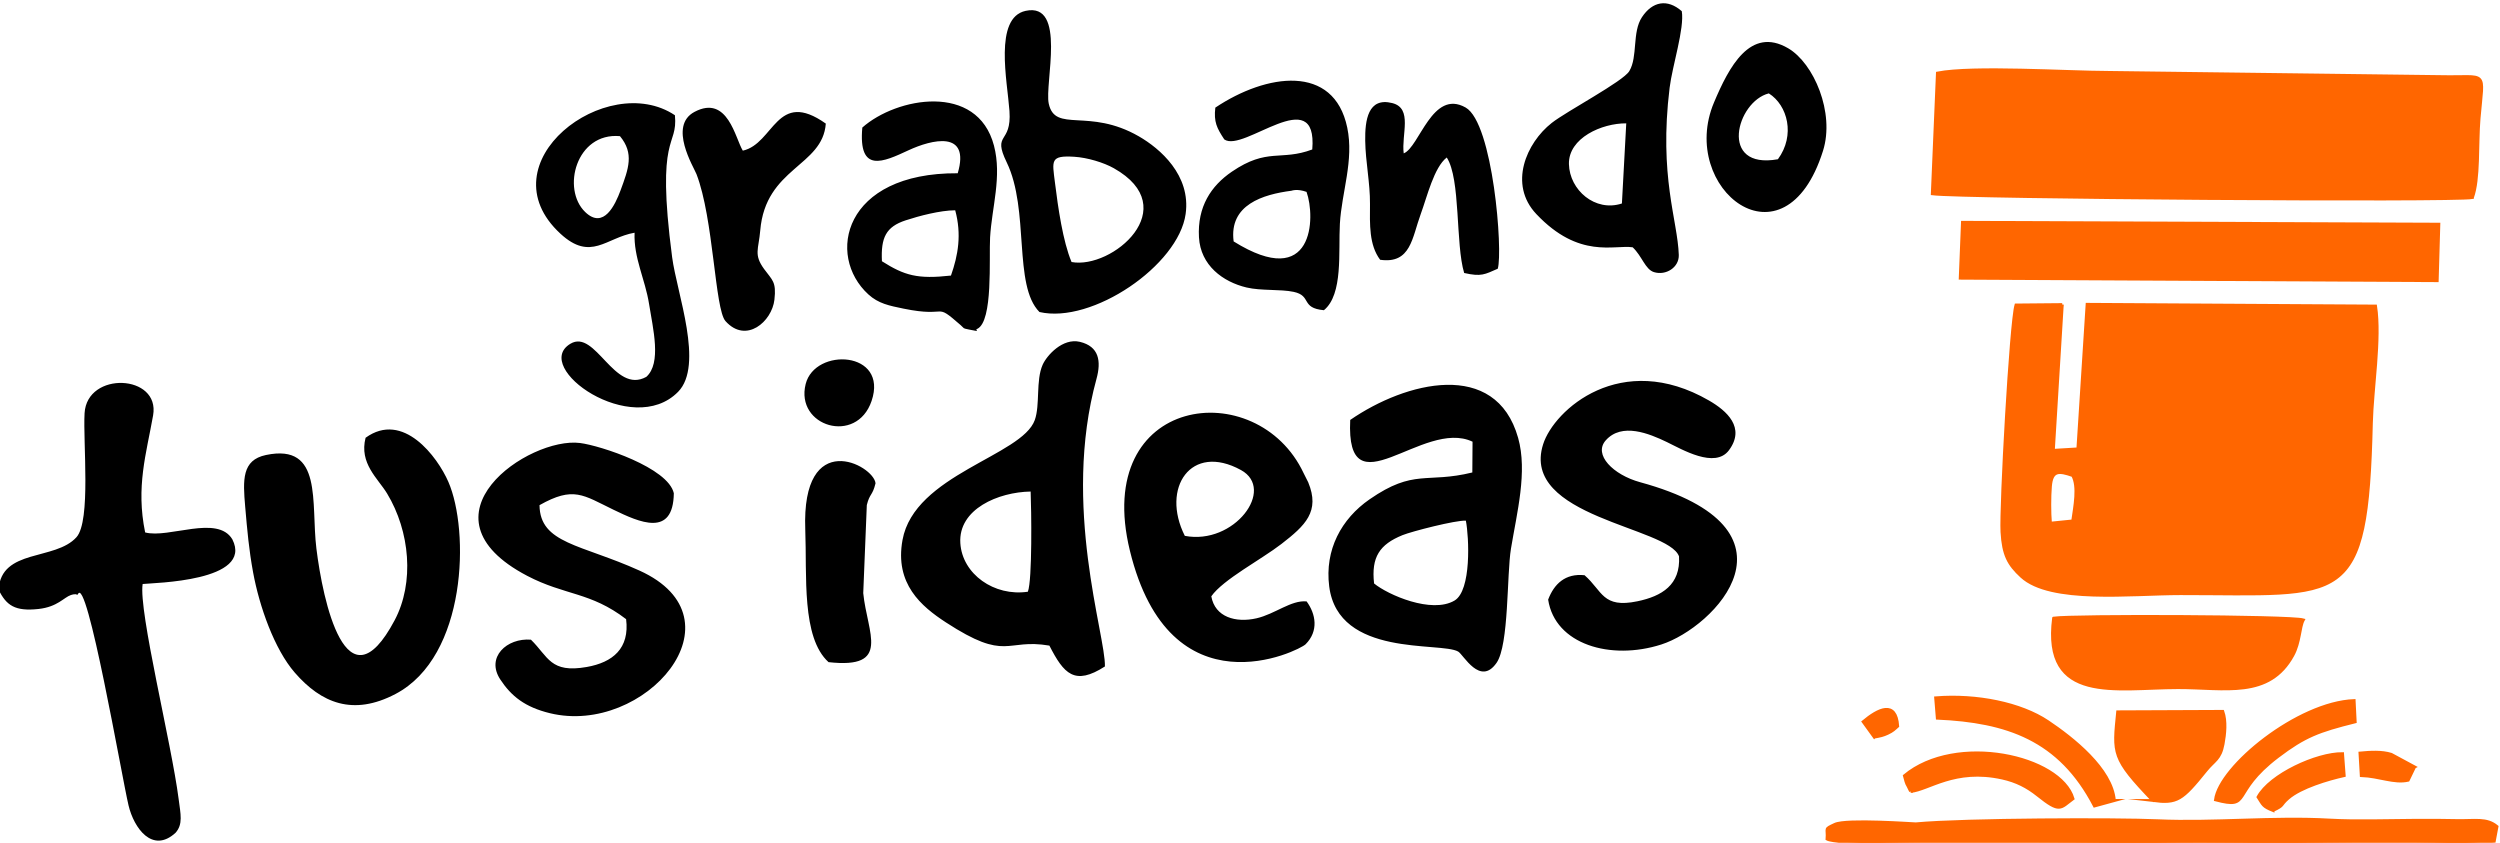
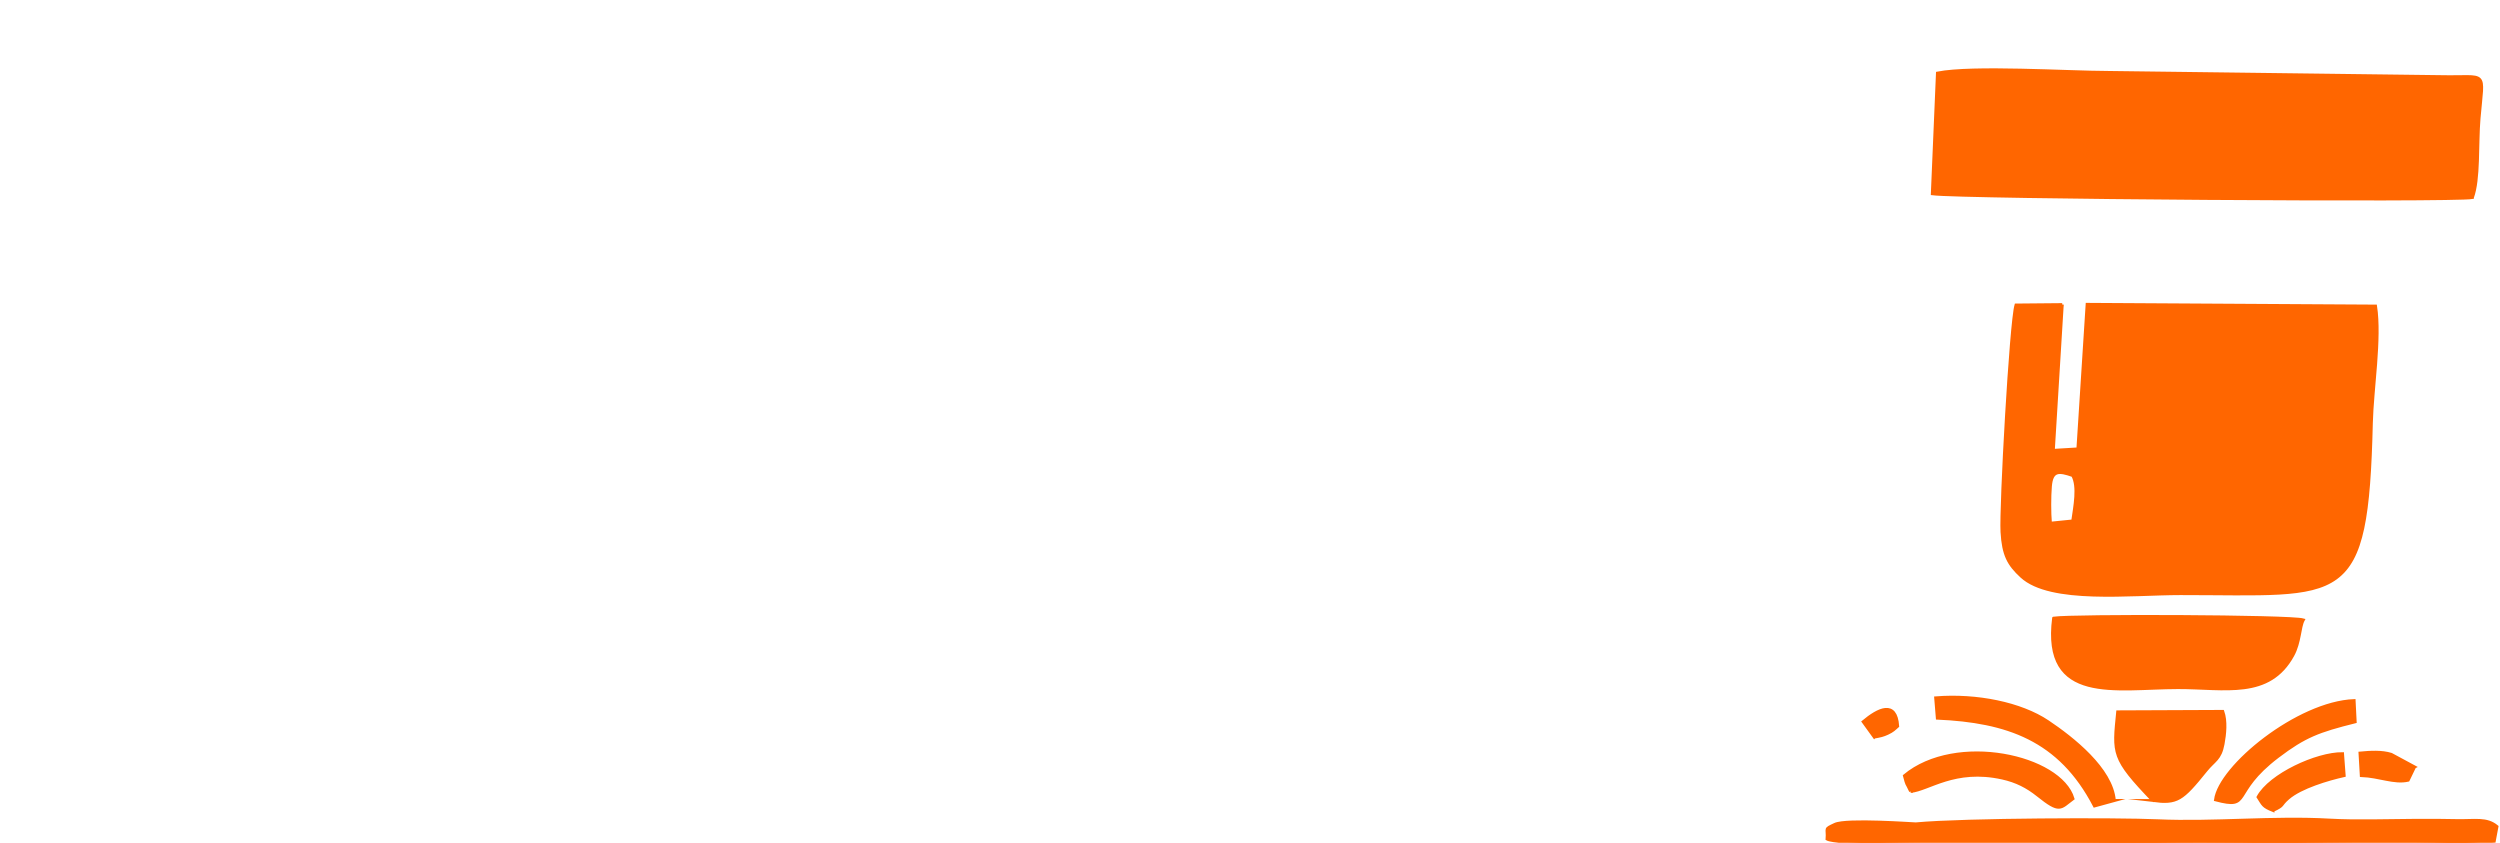
<svg xmlns="http://www.w3.org/2000/svg" xml:space="preserve" width="63.747mm" height="21.491mm" version="1.1" style="shape-rendering:geometricPrecision; text-rendering:geometricPrecision; image-rendering:optimizeQuality; fill-rule:evenodd; clip-rule:evenodd" viewBox="0 0 6374.72 2149.08">
  <defs>
    <style type="text/css"> .str0 {stroke:#FF6600;stroke-width:7.62;stroke-miterlimit:22.926} .fil1 {fill:black} .fil0 {fill:#FF6600} </style>
  </defs>
  <g id="Capa_x0020_1">
-     <path class="fil0 str0" d="M5285.3 1328.4l-57 5.81c-2.36,-26.59 -2.23,-68.02 -0.1,-93.97 3.41,-41.75 21.66,-40.18 57.06,-27.74 15.59,28.29 5.22,78.94 0.04,115.9zm-26.85 -551.65l-117.86 1.09c-13.23,45.62 -39.26,515.3 -35.65,578.63 3.36,58.7 16.53,82.78 49.72,113.32 74.03,68.15 279.34,43.84 405.25,43.81 419.32,-0.08 475.34,39.92 486.74,-435.37 2.07,-86.06 23.43,-215.27 10.69,-297.68l-735.34 -4.41 -23.55 368.6 -62.79 3.77 22.79 -371.76zm1045.8 -273.1c17.32,-46.38 11.43,-136.68 16.89,-201.19 10.86,-128.21 24.48,-104.15 -98.06,-107.01l-847.63 -10.69c-103.77,-0.22 -345.54,-15.96 -435.12,1.61l-13.05 307.68c74.33,9.88 1329.64,18.48 1376.97,9.6zm-1305.78 205.54l1216.02 6.34 4.19 -143.79 -1214.5 -4.79 -5.71 142.24zm238.05 867.07c-28.01,219.99 159.03,177.21 316.87,176.97 120.28,-0.18 232.18,28.56 292.9,-82.15 18.39,-33.53 16.84,-72.15 26.79,-90.33 -34.36,-9.76 -586.84,-11.59 -636.56,-4.49zm-351.34 524.57c-3.35,0.3 -176.97,-12.56 -206.35,1.26 -28.48,13.4 -17.56,7.97 -19.95,37.3 43.58,24.27 817.65,10.11 852.36,9.4 270.51,-5.5 577.51,15.65 848.74,-3.93l6.96 -37.17c-26.43,-22.01 -54.96,-14.22 -103.25,-15.24 -33.58,-0.72 -67.5,-0.89 -102.38,-0.68 -72.66,0.44 -154.63,3.23 -220.84,-0.54 -143.41,-8.18 -295.29,8.03 -438.8,1.65 -103.57,-4.6 -488.3,-3.71 -616.49,7.95zm604.43 -59.52c62.08,7.42 73.95,-0.69 135.25,-76.78 21.11,-26.2 36.37,-28.09 43.6,-67.36 4.71,-25.61 8.14,-58.38 -0.64,-83.13l-267.91 1.15c-10.57,107.08 -14.8,117.17 89.7,226.12zm-98.36 -0.12c-6.54,-80.52 -107.31,-159.27 -169.43,-200.95 -69.32,-46.53 -181.9,-69.06 -286.01,-60.75l4.2 51.64c176.91,7.86 311.98,52.98 400.73,223.91l50.51 -13.85zm-519.3 -23.33c45.4,-3.88 111.83,-61.12 233.86,-34.05 35.74,7.93 63.5,22.18 90.5,43.81 56.77,45.45 56.59,33.43 89.53,8.87 -32.19,-108.46 -298.24,-167.76 -429.71,-58.4 7.48,28.31 3.68,13.41 15.82,39.77zm777.36 21.48c94.36,24.89 35.3,-16.63 158.63,-110.2 68.72,-52.14 103.9,-65.37 197.44,-88.73l-2.72 -54c-143.44,5.77 -342.24,167.87 -353.35,252.93zm146.48 27.13c30.18,-14.09 16.56,-12.06 38.76,-31.35 32.07,-27.89 101.71,-48.46 142.78,-57.62l-4.17 -55.71c-65.63,-0.61 -184.78,54.13 -215.33,110.51 12.77,19.65 11.73,23.8 37.96,34.17zm361.02 -110.88l-59.48 -32.07c-23.96,-7.45 -52.84,-5.8 -79.54,-3.22l3.32 57.17c46.14,1.65 84.2,20.05 119.42,11.86l16.28 -33.74zm-1377.62 -76.21c15.65,-2.78 22.37,-4.19 33.82,-9.51 13.67,-6.35 17.4,-10.83 25.84,-18.3 -4.47,-66.56 -49.67,-43.16 -87.91,-11.29l28.25 39.1z" />
-     <path class="fil1" d="M370.1 1357.62c-23.9,-116.38 2.94,-200.4 20.28,-298.43 18.58,-105.01 -168.53,-113.7 -174.73,-5.56 -4.25,74.09 16.67,274.65 -20.69,316.19 -54.4,60.48 -191.91,28.17 -198.6,133.69 19.69,40.34 41.99,55.91 102.08,49.27 48.36,-5.34 64.38,-29.53 82.38,-35.56 1.57,-0.53 4.39,-1.23 5.83,-1.58 1.4,-0.34 4.72,-0.32 5.87,-0.5 1.16,-0.19 5.1,2.54 5.95,0.47 22.66,-55.26 112.19,465.85 129.28,537.99 13.65,57.65 60.74,123.75 119.74,70.06 19.72,-21.92 12.97,-47.69 8.01,-86.42 -18.13,-141.49 -102.6,-479.77 -91.75,-548.11 27.23,-3.09 283.4,-6.26 228.66,-114.02 -38.15,-63.49 -162.16,-1.35 -222.31,-17.49zm2257.93 -104.27c1.86,44.38 4.48,224.94 -7.07,255.46 -85.66,12.81 -167.35,-44.92 -172.22,-123.94 -5.35,-87.01 97.04,-130.15 179.29,-131.52zm189.37 446.04c2.35,-78.9 -110.59,-409.04 -21.53,-733.08 12.53,-45.57 6.62,-83.01 -42.37,-94.7 -43.76,-10.44 -84.32,34.63 -94.91,58.62 -17.67,40.03 -6.16,101.98 -19.99,140.83 -32.56,91.45 -306.96,138.72 -337.31,305.94 -20.29,111.82 48.14,169.26 110.53,209.93 156.61,102.07 151.57,40.24 264.01,59.27 36.93,72.12 64.15,102.95 141.57,53.19zm686.35 -211.64c-7.57,-67.27 14.12,-99.5 72.51,-123.22 23.61,-9.6 135.86,-38.43 161.55,-36.94 8.24,42.64 14.44,178.14 -28.95,203.75 -58.26,34.39 -169.97,-14.64 -205.11,-43.59zm-60.84 -416.95c-11.52,239.24 185.26,-4.82 311.91,55.45l-0.55 78.47c-117.21,28.77 -148.09,-10.27 -261.86,68.38 -71.98,49.76 -115.01,128.77 -103.07,222.31 23.22,181.84 284.22,140.3 328.86,165.99 13.56,7.8 55.91,89.04 97.83,28.82 31.97,-45.91 25.86,-225.29 36.77,-291.34 15.17,-91.82 42.57,-196.07 18.25,-282.37 -56.95,-202.09 -286.85,-143.24 -428.14,-45.71zm-2691.37 644.17c67.5,77.7 148.38,111.55 256.99,54.56 182.54,-95.79 188.84,-416.75 134.77,-540.84 -27.87,-63.96 -115.49,-181.67 -211.1,-112.46 -16.72,65.43 31.44,103.49 54.84,142.17 58.27,96.3 70.28,227.15 19.18,323.33 -123.39,232.23 -183.13,-50.58 -199.44,-183 -14.37,-116.72 17.54,-269.14 -128.56,-238.54 -61.63,12.91 -58.92,63.54 -53.03,131.63 5.31,61.52 9.56,109.82 20.12,167.36 16.03,87.37 54.44,196.17 106.23,255.79zm624.15 -426.9c86.79,-49.01 110.88,-25.93 188.57,11.64 66.25,32.03 152.37,71.48 153.91,-42.03 -14.55,-65.13 -186.72,-121.39 -239.14,-128.1 -130.13,-16.64 -426.74,185.64 -134.76,338.7 96.14,50.39 161.21,40.69 252.25,110.5 9.26,74.68 -34.08,110.25 -100.46,121.96 -93.01,16.4 -97.69,-26.07 -142.26,-69.64 -61.19,-5 -115.4,44.77 -78.23,101.32 28.22,42.93 63.17,70.75 126.87,86.2 240.93,58.43 501.23,-240.24 227.9,-363.84 -148.62,-67.21 -253.49,-68.32 -254.65,-166.71zm2571.92 240.88c17.5,114.4 159.4,155.79 288.46,114.44 134.91,-43.22 382.74,-294.34 -53.95,-413.84 -68.59,-18.77 -120.1,-70.28 -87.57,-106.79 40.9,-45.92 110.2,-17.57 155.88,4.46 38.05,18.35 122.57,68.84 158.25,20.76 42.78,-57.63 -5.65,-100.6 -50.89,-126.71 -224.38,-129.53 -395.04,23.47 -423,111.57 -59.05,186.02 319.72,210.2 346.55,285.9 4.08,72.43 -43.55,101.43 -106.12,114.44 -89.32,18.58 -88.77,-26.38 -134.78,-66.44 -49.18,-5.29 -77.75,22.3 -92.83,62.21zm-926.47 -162.61c-61.55,-122.08 15.71,-237.85 143.13,-167.84 89.61,49.23 -17.52,192.02 -143.13,167.84zm67.55 154.13c29.93,-42.83 127.76,-93.93 178.88,-133.52 60.84,-47.11 98.98,-82.86 68.23,-157.15l-11.59 -23.08c-118.29,-252.55 -540.46,-200.97 -443.07,197.65 102.43,419.2 431.53,254.84 447.95,238.43 33.79,-33.78 26.2,-77.15 2.63,-109.31 -39.31,-3.91 -80.85,32.37 -127.74,43.07 -52.9,12.07 -105.94,-2.88 -115.29,-56.09zm-356.39 -852.38c-22.2,-53.22 -34.38,-138.66 -42.33,-202.72 -6.97,-56.14 -12.55,-69.49 49.5,-65.65 33.13,2.05 74.78,14.63 100.52,29.11 180.23,101.41 -4.26,258.42 -107.69,239.26zm-81.84 127.48c134.14,31.07 354.39,-118.74 372.76,-249.93 13.9,-99.24 -65.8,-167.23 -119.34,-198.03 -127.79,-73.52 -213.3,-7.85 -229.72,-83.37 -11.06,-50.85 46.32,-259.27 -58.86,-236.61 -81.69,17.6 -46.53,180.36 -41.31,255.34 6,86.39 -44.52,53.46 -7.05,130.92 58.81,121.56 15.98,313.69 83.52,381.68zm-1069.63 -448.43c36.5,44.14 22.1,82.46 1.37,138.51 -13.32,36.04 -42.89,100.36 -90.02,54.98 -60.79,-58.52 -23.11,-203.51 88.65,-193.49zm67.11 613.81c-82.01,45.54 -129.26,-123.01 -193.52,-84.43 -100.13,60.13 157.18,242.01 274.58,122.61 66.73,-67.86 -3.15,-251.71 -15.16,-343.31 -42.02,-320.35 15.11,-277.55 7.11,-361.99 -173.42,-116.1 -487.91,121.57 -291.77,302.19 77.56,71.43 115.97,9.98 188.9,-2.67 -2.65,63.95 26.93,118.38 36.92,181.64 9.92,62.86 32.36,151.11 -7.06,185.96zm2487.72 -442.13c-68.23,22.48 -133.57,-34.28 -135.09,-100.45 -1.54,-66.53 84.09,-104.41 146.16,-103.87l-11.07 204.32zm27.51 111.75c24.08,22.82 31.82,56.38 54.29,63.3 30.39,9.36 64.26,-12.03 63.24,-43.78 -2.83,-88.37 -51.14,-199.56 -23.4,-426.37 6.82,-55.75 38.23,-151.33 31.02,-195.22 -36.82,-32.35 -74.97,-24.92 -101.55,15.25 -25.43,38.44 -10.24,100.83 -32.23,137.5 -15.9,26.5 -159.03,101.75 -197.85,132.21 -64.55,50.66 -111.1,156.35 -39.2,232.4 109.34,115.65 198.73,77.56 245.68,84.71zm-1914.37 35.54c-3,-60.45 10.35,-87.82 60.4,-104.28 33.91,-11.15 88.32,-25.52 126.44,-25.67 16.66,61.51 7.58,114.23 -10.82,166.47 -85.3,9.51 -118.28,0 -176.02,-36.52zm-50.03 -340.91c-10.53,117.99 53.45,87.83 117.74,57.98 58.85,-27.32 158.26,-52.48 125.55,58.58 -292.04,-1.81 -336.13,210.27 -227.79,308.97 25.61,23.34 52.9,28.71 89.99,36.3 117.49,24.04 75.64,-18.77 145.05,41.82 11.22,9.79 3.79,7.58 21.69,11.46 34.98,7.56 11.81,0.25 20.91,-1.79 40.73,-19.46 29.66,-180.75 32.66,-233.11 4.41,-76.97 30.56,-155.02 9.93,-234.01 -42.24,-161.68 -248.83,-123.51 -335.73,-46.2zm946.85 290.35c-12.3,-93.81 75.32,-119.81 147.05,-129.16 1.31,-0.17 14.82,-5.78 38.83,2.86 23.22,64.54 19.52,254.46 -185.88,126.3zm-46.7 -341.15c-4.29,36.41 3.96,52.36 22.85,81.04 48.45,35.06 238.75,-148.17 224.35,25.67 -80.66,30.2 -114.08,-5.44 -205.17,56.72 -52.79,36.02 -88.06,89.1 -83.75,167.22 3.95,71.49 60.91,113.67 121.45,128.02 37.11,8.8 86.34,3.91 120.05,11.13 46.92,10.04 16.86,41.13 77.07,46.78 49.41,-40.4 36.75,-149.34 40.74,-220.29 4.54,-80.85 36.25,-161.52 18.8,-245.31 -34.01,-163.33 -206.11,-138.15 -336.39,-50.98zm-1204.82 109.74c-19.11,-30.34 -38.23,-144.11 -123.32,-98.85 -67.26,35.78 -1.77,140.77 5.2,158.8 43.71,113.23 46.71,344.29 73.9,374.63 52.71,58.83 118.45,0.94 124.79,-54.41 5.33,-46.54 -5.47,-49.67 -26.37,-78.46 -27,-37.19 -13.82,-50.1 -9.79,-98.15 13.52,-160.8 159.12,-162.87 167.19,-272.59 -125.89,-89.27 -131.49,50.91 -211.6,69.03zm1685.2 6.93c-6.34,-47.64 23.72,-114.93 -29.21,-128.27 -61.9,-15.6 -69.76,43.89 -68.96,96.27 0.83,54.01 12.6,107.12 12.17,160.92 -0.41,52.33 -2.53,104.52 25.88,142.35 78.55,11.17 81.32,-56.32 103.55,-116.67 16.36,-44.39 33.69,-118.78 66.3,-144.12 35.73,54.78 22.05,220.67 44.42,294.51 43.87,9.95 52.29,3.66 85.65,-10.87 13.52,-44.04 -11.9,-371.47 -81.93,-411.06 -85.18,-48.17 -117.77,101.27 -157.87,116.94zm954.18 14.94c-152.08,27.37 -105.63,-147.3 -23.18,-167.93 47.93,30.25 68.1,106.7 23.18,167.93zm114.98 -21.47c30.61,-97.26 -23.5,-223.32 -88.91,-261.51 -96.96,-56.59 -151.11,48.27 -189.07,138.24 -92.57,219.43 179.93,434.84 277.98,123.27zm-2535.79 1303.83c160.83,17.97 98.63,-73.57 88.49,-175.94l9.1 -224.64c7.54,-30.42 14.38,-23.03 22.23,-55.54 -4.78,-46.58 -189.29,-143.54 -179.15,118.68 4.49,116.12 -10.07,274.67 59.33,337.44zm109.75 -666c43.45,-128.09 -144.49,-137.29 -168.1,-43.09 -27.08,108.04 129.84,155.88 168.1,43.09z" />
+     <path class="fil0 str0" d="M5285.3 1328.4l-57 5.81c-2.36,-26.59 -2.23,-68.02 -0.1,-93.97 3.41,-41.75 21.66,-40.18 57.06,-27.74 15.59,28.29 5.22,78.94 0.04,115.9zm-26.85 -551.65l-117.86 1.09c-13.23,45.62 -39.26,515.3 -35.65,578.63 3.36,58.7 16.53,82.78 49.72,113.32 74.03,68.15 279.34,43.84 405.25,43.81 419.32,-0.08 475.34,39.92 486.74,-435.37 2.07,-86.06 23.43,-215.27 10.69,-297.68l-735.34 -4.41 -23.55 368.6 -62.79 3.77 22.79 -371.76zm1045.8 -273.1c17.32,-46.38 11.43,-136.68 16.89,-201.19 10.86,-128.21 24.48,-104.15 -98.06,-107.01l-847.63 -10.69c-103.77,-0.22 -345.54,-15.96 -435.12,1.61l-13.05 307.68c74.33,9.88 1329.64,18.48 1376.97,9.6zm-1305.78 205.54zm238.05 867.07c-28.01,219.99 159.03,177.21 316.87,176.97 120.28,-0.18 232.18,28.56 292.9,-82.15 18.39,-33.53 16.84,-72.15 26.79,-90.33 -34.36,-9.76 -586.84,-11.59 -636.56,-4.49zm-351.34 524.57c-3.35,0.3 -176.97,-12.56 -206.35,1.26 -28.48,13.4 -17.56,7.97 -19.95,37.3 43.58,24.27 817.65,10.11 852.36,9.4 270.51,-5.5 577.51,15.65 848.74,-3.93l6.96 -37.17c-26.43,-22.01 -54.96,-14.22 -103.25,-15.24 -33.58,-0.72 -67.5,-0.89 -102.38,-0.68 -72.66,0.44 -154.63,3.23 -220.84,-0.54 -143.41,-8.18 -295.29,8.03 -438.8,1.65 -103.57,-4.6 -488.3,-3.71 -616.49,7.95zm604.43 -59.52c62.08,7.42 73.95,-0.69 135.25,-76.78 21.11,-26.2 36.37,-28.09 43.6,-67.36 4.71,-25.61 8.14,-58.38 -0.64,-83.13l-267.91 1.15c-10.57,107.08 -14.8,117.17 89.7,226.12zm-98.36 -0.12c-6.54,-80.52 -107.31,-159.27 -169.43,-200.95 -69.32,-46.53 -181.9,-69.06 -286.01,-60.75l4.2 51.64c176.91,7.86 311.98,52.98 400.73,223.91l50.51 -13.85zm-519.3 -23.33c45.4,-3.88 111.83,-61.12 233.86,-34.05 35.74,7.93 63.5,22.18 90.5,43.81 56.77,45.45 56.59,33.43 89.53,8.87 -32.19,-108.46 -298.24,-167.76 -429.71,-58.4 7.48,28.31 3.68,13.41 15.82,39.77zm777.36 21.48c94.36,24.89 35.3,-16.63 158.63,-110.2 68.72,-52.14 103.9,-65.37 197.44,-88.73l-2.72 -54c-143.44,5.77 -342.24,167.87 -353.35,252.93zm146.48 27.13c30.18,-14.09 16.56,-12.06 38.76,-31.35 32.07,-27.89 101.71,-48.46 142.78,-57.62l-4.17 -55.71c-65.63,-0.61 -184.78,54.13 -215.33,110.51 12.77,19.65 11.73,23.8 37.96,34.17zm361.02 -110.88l-59.48 -32.07c-23.96,-7.45 -52.84,-5.8 -79.54,-3.22l3.32 57.17c46.14,1.65 84.2,20.05 119.42,11.86l16.28 -33.74zm-1377.62 -76.21c15.65,-2.78 22.37,-4.19 33.82,-9.51 13.67,-6.35 17.4,-10.83 25.84,-18.3 -4.47,-66.56 -49.67,-43.16 -87.91,-11.29l28.25 39.1z" />
  </g>
</svg>